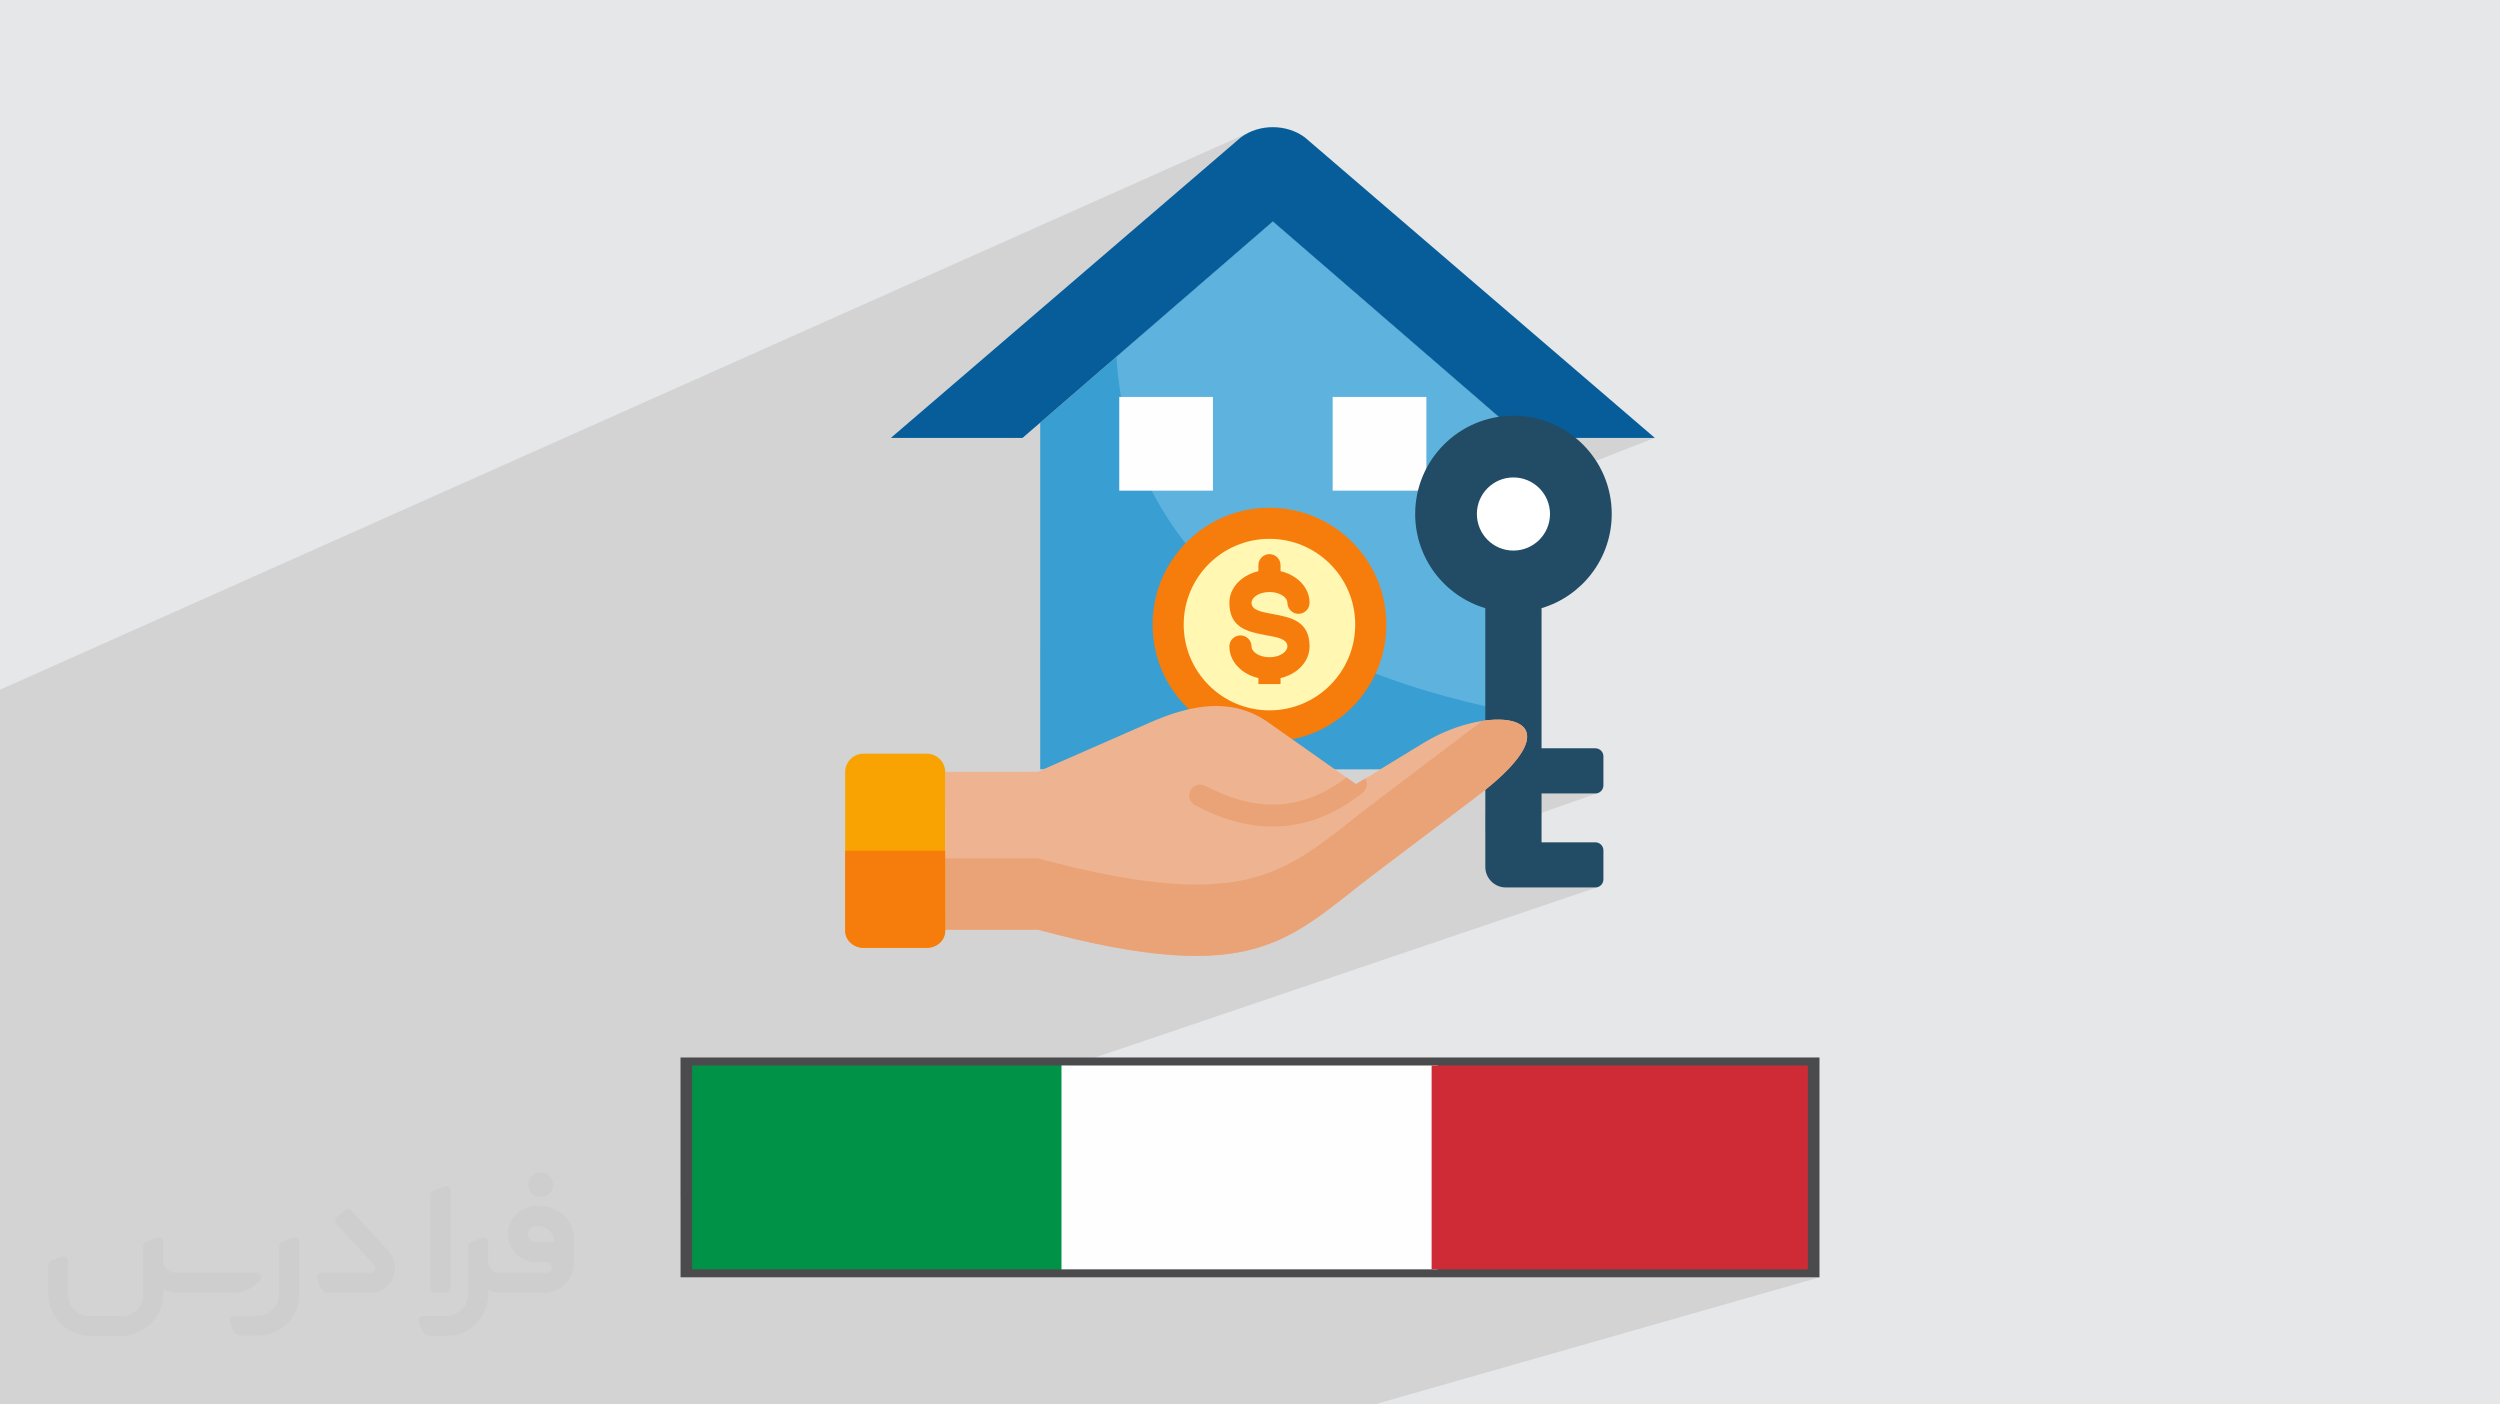
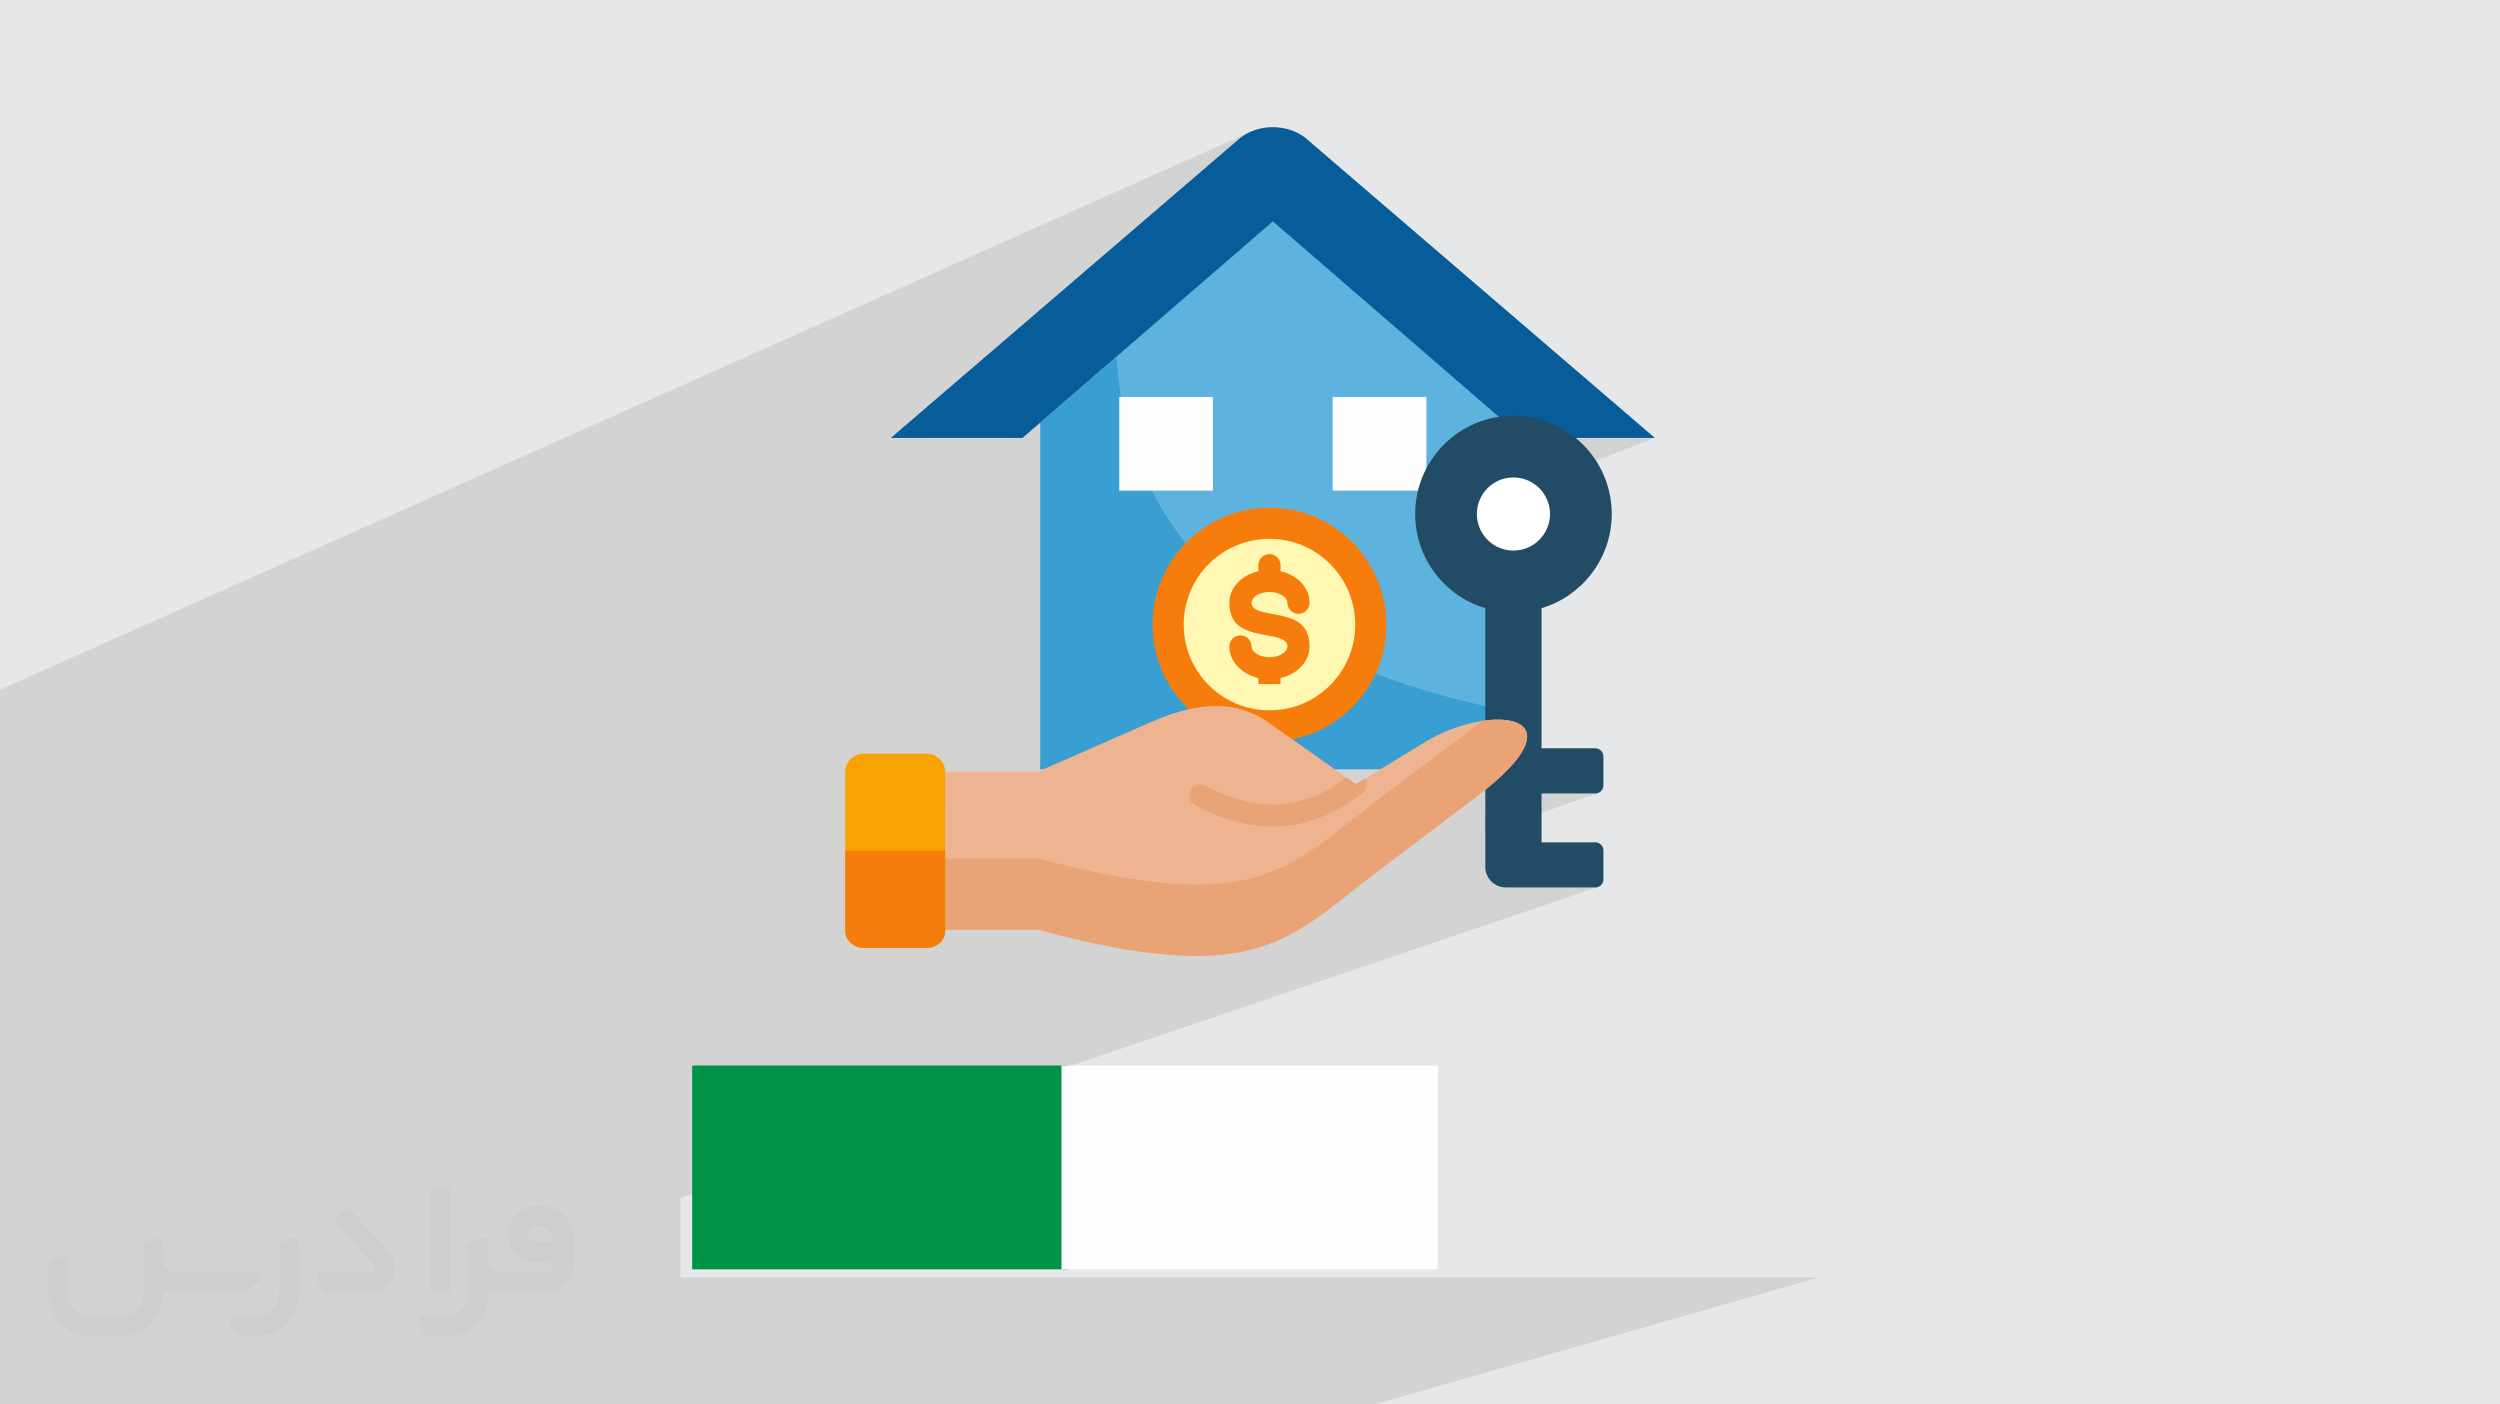
<svg xmlns="http://www.w3.org/2000/svg" xml:space="preserve" width="94.192mm" height="52.917mm" version="1.0" style="shape-rendering:geometricPrecision; text-rendering:geometricPrecision; image-rendering:optimizeQuality; fill-rule:evenodd; clip-rule:evenodd" viewBox="0 0 9404.92 5283.66">
  <defs>
    <style type="text/css">
   
    .fil13 {fill:#FEFEFE}
    .fil11 {fill:#FFF7B2}
    .fil4 {fill:#009246}
    .fil14 {fill:#224C66}
    .fil7 {fill:#399ED1}
    .fil3 {fill:#4B4B4D}
    .fil8 {fill:#5DB3DE}
    .fil6 {fill:#CE2B37}
    .fil17 {fill:#EAA377}
    .fil16 {fill:#EEB491}
    .fil10 {fill:#F67C0B}
    .fil18 {fill:#F9A302}
    .fil5 {fill:#FEFEFE}
    .fil15 {fill:white}
    .fil9 {fill:#075D9A;fill-rule:nonzero}
    .fil12 {fill:#F67C0B;fill-rule:nonzero}
    .fil2 {fill:#373435;fill-rule:nonzero;fill-opacity:0.031}
    .fil1 {fill:#2B2A29;fill-opacity:0.102}
    .fil0 {fill:#E6E7E8}
   
  </style>
  </defs>
  <g id="Layer_x0020_1">
    <polygon class="fil0" points="-0,0 9404.92,0 9404.92,5283.66 -0,5283.66 " />
    <polygon class="fil1" points="2450.2,5283.66 1104.24,5283.66 269.74,5283.66 265.83,5283.66 -0,5283.66 -0,5280.06 -0,5201.95 -0,5194.77 -0,5088.03 -0,5086.63 -0,5028.73 -0,4955.96 -0,4893.84 -0,4893.67 -0,4826.22 -0,4824.5 -0,4822.19 -0,4793.61 -0,4786.3 -0,4786.23 -0,4784.29 -0,4774.78 -0,4746.02 -0,4742.7 -0,4742.69 -0,4741.94 -0,4741.93 -0,4723.18 -0,4667.96 -0,4662.04 -0,4459.56 -0,4458.82 -0,4398.17 -0,4377.03 -0,4375.94 -0,4372.23 -0,4262.41 -0,4261.55 -0,4134.36 -0,4092.26 -0,4070.92 -0,3976.51 -0,3264.41 -0,3238.77 -0,3079.93 -0,2598.6 -0,2594.68 4710.53,493.06 4695.8,499.66 4681.65,507.5 4668.2,516.57 3351.17,1647.43 3776.83,1647.43 3913.07,1590.02 3913.07,2438.97 5927.55,1647.43 6225.44,1647.43 3913.07,2547.6 3913.07,2894.34 3924.35,2894.34 3903.65,2903.41 3179.49,3176.78 3179.49,3200.51 3179.49,3268.59 5799.27,2287.89 5813.45,2283.35 5827.38,2278.27 3179.49,3269.42 3179.49,3496.71 3179.49,3503.36 3180.65,3514.76 3184.01,3525.48 3189.35,3535.35 3196.44,3544.15 3205.09,3551.71 3209.47,3554.41 5022.03,2894.34 5192.07,2894.34 5136.25,2928.36 5135.87,2928.5 5100.89,2949.9 3585.2,3497.74 3904.2,3497.74 3979.61,3517.31 4021.7,3527.46 5587.6,2971.26 5587.6,3059.69 5799.27,2985.1 6001.58,2985.1 6007.68,2984.48 6013.38,2982.69 5587.6,3131.76 5587.6,3261.47 5589.18,3276.97 5593.7,3291.43 5600.84,3304.53 5610.3,3315.97 5621.73,3325.43 5634.84,3332.56 5649.3,3337.09 5664.78,3338.67 5675.9,3338.67 5686.89,3338.67 5697.78,3338.67 5708.58,3338.67 5719.28,3338.67 5729.9,3338.67 5740.44,3338.67 5750.91,3338.67 5761.33,3338.67 5771.69,3338.67 5782.01,3338.67 5792.28,3338.67 5802.53,3338.67 5812.75,3338.67 5822.95,3338.67 5833.16,3338.67 5843.36,3338.67 5853.57,3338.67 5863.79,3338.67 5874.04,3338.67 5884.32,3338.67 5894.64,3338.67 5905,3338.67 5915.41,3338.67 5925.89,3338.67 5936.43,3338.67 5947.06,3338.67 5957.76,3338.67 5968.56,3338.67 5979.46,3338.67 5990.46,3338.67 6001.58,3338.67 6007.68,3338.05 6013.38,3336.28 2560.09,4507.12 2560.09,4805.28 3978.46,4805.28 4004.9,4805.28 5400,4805.28 5423.29,4805.28 6844.82,4805.28 5170.24,5283.66 3821.27,5283.66 3799.19,5283.66 2475.29,5283.66 " />
    <g id="_1849110843696">
      <path class="fil2" d="M1125.4 4672.59l0 197.03c0,20.41 -3.74,40.82 -11.66,59.56 -7.92,18.74 -19.16,36.25 -33.74,50.4 -14.58,14.58 -31.65,25.82 -50.4,33.74 -18.74,7.92 -39.15,11.66 -59.56,11.66l-60.82 0c-7.08,0 -14.16,-2.08 -19.99,-6.25 -5.83,-4.16 -10.41,-9.58 -12.92,-16.25l-11.24 -29.16c-0.83,-2.5 -1.25,-5.41 -1.25,-8.33 0,-2.92 1.25,-5.42 2.92,-7.92 1.67,-2.5 3.74,-4.16 6.25,-5.41 2.5,-1.25 5.41,-2.09 7.91,-1.67l86.23 0c22.08,0 42.91,-8.75 58.73,-24.57 15.41,-15.42 24.15,-36.65 24.15,-58.73l0 -179.12c0,-3.33 1.26,-6.66 3.33,-9.58 2.09,-2.92 5,-5 7.92,-6.25l40.82 -15.83c2.5,-0.84 5.41,-1.25 8.33,-0.84 2.92,0.42 5.42,1.26 7.5,2.92 2.09,1.67 4.17,3.75 5.42,6.25 1.25,2.92 2.08,5.83 2.08,8.33z" />
      <path class="fil2" d="M2033.88 4536.8l-15 0c-59.57,0 -109.13,48.73 -108.31,107.88 0.42,27.5 12.08,54.16 31.66,73.32 19.57,19.57 46.23,30.4 74.14,30.4l39.57 0c5.42,0 10.41,2.08 14.17,5.83 3.74,3.74 5.83,8.75 5.83,14.16 0,5.42 -2.09,10.41 -5.83,14.17 -3.75,3.74 -8.75,5.83 -14.17,5.83l-179.11 0c-10.83,0 -20.83,-4.58 -28.33,-12.08 -7.5,-7.5 -11.66,-17.91 -12.08,-28.33l0 -74.98c0,-2.92 -0.83,-5.41 -2.08,-7.92 -1.25,-2.5 -3.33,-4.57 -5.42,-6.24 -2.08,-1.67 -4.99,-2.51 -7.5,-2.92 -2.92,-0.42 -5.41,0 -8.33,0.83l-41.24 15.83c-2.92,1.25 -5.83,3.33 -7.92,6.25 -2.08,2.92 -2.92,6.25 -2.92,9.58l0 179.12c0,22.08 -8.75,43.32 -24.15,58.73 -15.42,15.42 -36.65,24.57 -58.73,24.57l-86.64 0.01c-2.92,0 -5.42,0.83 -7.92,2.08 -2.5,1.25 -4.58,3.33 -6.25,5.42 -1.66,2.5 -2.5,4.99 -2.92,7.5 -0.41,2.92 0,5.41 1.26,8.33l11.24 29.16c2.5,6.67 7.08,12.5 12.91,16.66 5.83,4.16 12.91,6.25 20,5.83l60.81 0c41.24,0 80.81,-16.25 109.97,-45.82 29.16,-29.16 45.81,-68.74 45.81,-109.97l0 -18.32c15.84,7.91 33.33,12.08 50.82,12.08l157.03 0c30.41,0 59.99,-12.08 81.65,-33.74 21.66,-21.67 33.74,-50.82 33.74,-81.65l0 -85.81c0,-33.32 -13.33,-65.39 -36.65,-89.14 -23.74,-23.74 -55.82,-36.65 -89.14,-36.65zm50.39 136.2l-66.64 0c-7.92,0 -15.42,-2.5 -21.25,-7.91 -5.83,-5.42 -9.59,-12.5 -10.41,-20.42 0,-4.16 0.42,-8.75 2.08,-12.91 1.67,-4.16 3.75,-7.91 6.67,-10.82 5.83,-5.42 13.75,-8.76 21.66,-8.76l7.09 0c16.25,0 31.65,6.25 42.9,17.91 11.66,11.25 17.91,26.66 17.91,42.91z" />
      <path class="fil2" d="M1694.39 4478.9l0 367.39c0,2.08 -0.42,4.57 -1.25,6.66 -0.84,2.09 -2.09,4.16 -3.75,5.83 -1.67,1.67 -3.33,2.92 -5.41,3.74 -2.09,0.84 -4.16,1.26 -6.67,1.26l-40.82 0c-2.08,0 -4.58,-0.42 -6.66,-1.26 -2.09,-0.83 -4.16,-2.08 -5.42,-3.74 -1.66,-1.67 -2.92,-3.74 -3.74,-5.83 -0.83,-2.09 -1.25,-4.58 -1.25,-6.66l0 -351.57c0,-3.32 0.83,-6.66 2.92,-9.58 2.08,-2.92 4.58,-5 7.91,-6.25l40.83 -15.83c2.5,-0.84 5.41,-1.25 8.33,-1.25 2.92,0.41 5.41,1.25 7.5,2.92 2.5,1.66 4.16,3.74 5.41,6.24 1.25,2.09 2.09,5 2.09,7.92z" />
      <path class="fil2" d="M1391.56 4863.79l-153.7 0c-7.08,0 -14.17,-2.09 -20,-6.25 -5.83,-4.16 -10.41,-9.99 -13.33,-16.66l-11.24 -28.74c-0.83,-2.51 -1.25,-5.42 -0.83,-8.34 0.41,-2.92 1.25,-5.41 2.92,-7.91 1.66,-2.51 3.74,-4.16 6.24,-5.42 2.51,-1.25 5.42,-2.08 7.92,-2.08l184.11 0c3.33,0 6.66,-1.25 9.58,-2.92 2.93,-2.09 5,-4.58 6.67,-7.92 1.25,-3.33 1.67,-6.66 1.25,-9.99 -0.42,-3.33 -2.08,-6.67 -4.16,-9.17l-141.63 -154.12c-2.92,-3.33 -4.58,-7.92 -4.58,-12.5 0,-4.58 2.09,-8.75 5.83,-12.08l29.58 -27.49c3.33,-2.92 7.92,-4.58 12.5,-4.58 4.58,0.42 8.75,2.09 12.08,5.83l140.37 152.87c55.41,59.57 12.5,157.46 -69.56,157.46z" />
      <path class="fil2" d="M977.53 4817.97l-20 17.07c-20.83,17.91 -47.49,27.91 -74.98,27.91l-211.19 0c-19.57,0 -39.15,-4.16 -57.06,-12.49l0 16.25c0,20.82 -4.16,41.65 -12.08,60.81 -7.91,19.16 -19.57,36.65 -34.57,51.65 -14.58,14.58 -32.07,26.24 -51.65,34.58 -19.16,7.91 -39.99,12.07 -60.82,12.07l-114.55 0.01c-20.83,0 -41.66,-4.17 -60.82,-12.08 -19.16,-7.92 -36.65,-19.58 -51.65,-34.58 -14.58,-14.58 -26.24,-32.07 -34.57,-51.65 -7.92,-19.16 -12.08,-39.98 -12.08,-60.81l0 -107.89c0,-3.33 1.25,-6.66 2.92,-9.58 2.09,-2.92 4.58,-5 7.92,-6.25l40.82 -15.83c2.5,-0.84 5.41,-1.26 8.33,-0.84 2.92,0.42 5.42,1.25 7.5,2.92 2.09,1.67 4.16,3.75 5.42,6.25 1.25,2.5 2.08,5 2.08,7.92l0 128.71c0,20.83 8.34,40.82 22.92,55.41 14.58,14.58 34.57,22.91 55.4,22.91l125.79 0c20.83,0 40.41,-8.34 54.99,-22.92 14.58,-14.58 22.92,-34.57 22.92,-55.4l0 -184.11c0,-3.33 1.25,-6.67 2.92,-9.59 2.08,-2.92 4.57,-4.99 7.91,-6.24l40.82 -15.84c2.51,-0.83 5.42,-1.25 8.34,-0.83 2.92,0.42 5.41,1.25 7.91,2.92 2.51,1.67 4.17,3.74 5.42,6.25 1.25,2.5 2.08,5.41 2.08,7.91l0 70.4c0,11.66 4.58,23.32 12.92,31.65 8.33,8.34 19.57,13.33 31.65,13.33l307.4 0c3.33,0 7.09,0.84 9.59,2.92 2.92,2.09 5,5 6.25,7.92 1.25,3.33 1.25,6.66 0.41,10.41 0,3.74 -2.08,6.66 -4.57,8.75z" />
-       <path class="fil2" d="M2033.88 4503.89c25.82,0 47.07,-21.25 47.07,-47.07 0,-25.83 -21.25,-47.07 -47.07,-47.07 -25.83,0 -47.08,21.24 -47.08,47.07 0,25.82 21.25,47.07 47.08,47.07z" />
    </g>
    <g id="_1849110847584">
      <g>
-         <polygon class="fil3" points="2560.1,4805.28 3978.47,4805.28 4004.91,4805.28 5400.01,4805.28 5423.3,4805.28 6844.83,4805.28 6844.83,3978.2 5423.3,3978.2 5400.01,3978.2 4004.91,3978.2 3978.47,3978.2 2560.1,3978.2 " />
        <rect class="fil4" x="2603.88" y="4008.35" width="1415.29" height="766.76" />
        <rect class="fil5" x="3993.27" y="4008.35" width="1415.29" height="766.76" />
-         <rect class="fil6" x="5385.73" y="4008.35" width="1415.29" height="766.76" />
      </g>
      <polygon class="fil7" points="5663.76,1589.85 5663.76,2894.34 3913.08,2894.34 3913.08,1589.85 4788.42,832.99 " />
      <path class="fil8" d="M5663.76 1589.85l0 1083.12c-805.01,-162.6 -1415.2,-560.51 -1463.9,-1331.15l588.57 -508.9 875.33 756.93z" />
      <path class="fil9" d="M3351.18 1647.43l1317.04 -1130.86c69.69,-51.69 173.42,-50.3 240.97,0.62l1316.27 1130.24 -495.31 0 -941.71 -814.44 -941.71 814.44 -495.53 0z" />
      <path class="fil10" d="M4775.67 1910.02c242.77,0 439.74,196.76 439.74,439.74 0,242.77 -196.97,439.75 -439.74,439.75 -242.91,0 -439.74,-196.98 -439.74,-439.75 0,-242.98 196.76,-439.74 439.74,-439.74z" />
      <path class="fil11" d="M4775.67 2027.04c178.13,0 322.66,144.52 322.66,322.65 0,178.13 -144.53,322.66 -322.66,322.66 -178.13,0 -322.66,-144.53 -322.66,-322.66 0,-178.13 144.53,-322.65 322.66,-322.65z" />
      <path class="fil12" d="M4624.84 2431.87c0,-23.01 18.63,-41.44 41.64,-41.44 23.01,0 41.64,18.43 41.64,41.44 0,9.01 5.68,17.87 15.11,24.94 12.96,9.84 31.45,15.73 52.45,15.73 20.99,0 39.49,-5.89 52.45,-15.73 9.21,-7.07 15.1,-15.94 15.1,-24.94 0,-26.33 -33.6,-33.81 -69.15,-40.26 -4.15,-0.2 -8.04,-0.97 -11.77,-2.15 -69.7,-12.74 -137.46,-27.71 -137.46,-121.94 0,-36.31 18.63,-68.53 48.71,-91.11 16.9,-12.75 37.69,-22.38 60.49,-27.72l0 -22.38c0,-23 18.63,-41.64 41.64,-41.64 23,0 41.64,18.64 41.64,41.64l0 22.38c22.8,5.34 43.37,14.9 60.49,27.72 30.06,22.59 48.71,54.81 48.71,91.11 0,23 -18.64,41.64 -41.65,41.64 -23,0 -41.64,-18.64 -41.64,-41.64 0,-8.88 -5.89,-17.87 -15.1,-24.94 -12.96,-9.64 -31.46,-15.53 -52.45,-15.53 -21,0 -39.49,5.89 -52.45,15.53 -9.43,7.07 -15.11,16.07 -15.11,24.94 0,27.09 35.13,34.16 71.3,40.88 2.56,0.2 4.91,0.55 7.48,1.38 70.32,12.75 139.61,27.09 139.61,122.16 0,36.31 -18.63,68.52 -48.71,91.31 -17.11,12.75 -37.69,22.38 -60.49,27.72l0 22.38 -83.27 0 0 -22.38c-22.8,-5.33 -43.58,-14.9 -60.49,-27.72 -30.06,-22.86 -48.71,-55.08 -48.71,-91.38l0 0z" />
      <polygon class="fil13" points="4210.59,1493.27 4563.1,1493.27 4563.1,1845.79 4210.59,1845.79 " />
      <polygon class="fil13" points="5013.45,1493.27 5365.98,1493.27 5365.98,1845.79 5013.45,1845.79 " />
      <path class="fil14" d="M5799.28 2287.9l0 527.11 202.31 0c16.69,0 30.41,13.58 30.41,30.28l0 109.39c0,16.69 -13.72,30.41 -30.41,30.41l-202.31 0 0 183.61 202.31 -0.01c16.69,0 30.41,13.58 30.41,30.28l0 109.39c0,16.69 -13.72,30.28 -30.41,30.28 -119.24,0 -217.63,0 -336.8,0 -42.4,0 -77.18,-34.79 -77.18,-77.19l0 -973.59c-152.63,-45.38 -263.76,-186.79 -263.76,-354.31 0,-204.05 165.59,-369.64 369.63,-369.64 204.25,0 369.84,165.59 369.84,369.64 -0.07,167.53 -111.47,308.93 -264.04,354.31l0 0.01z" />
      <path class="fil15" d="M5693.41 2071.24c76,0 137.67,-61.67 137.67,-137.67 0,-75.8 -61.67,-137.46 -137.67,-137.46 -76,0 -137.46,61.67 -137.46,137.46 0,76 61.46,137.67 137.46,137.67z" />
      <path class="fil16" d="M4770.34 2716.98l330.56 232.93 256.49 -156.3c251.22,-153.19 616.28,-113.49 195.58,204.67l-379.06 286.56c-327.23,247.49 -443.49,434.2 -1269.71,212.92l-348.36 0 0 -594.33 347.81 0 424.99 -186.37c151.59,-66.45 306.38,-95.27 441.69,-0.07l0 0z" />
      <path class="fil17" d="M5065.35 2924.96l35.55 24.94 35.33 -21.62c10.81,17.67 6.86,41.02 -9.63,54.19 -96.02,76 -196.98,118.05 -303.26,125.68 -105.45,7.69 -214.65,-18.43 -327.78,-78.99 -20.23,-10.6 -27.92,-35.76 -17.11,-55.98 10.81,-20.23 35.97,-27.72 56.19,-17.11 98.8,52.86 193.03,75.8 282.82,69.36 85.63,-6.17 168.36,-39.77 247.89,-100.47l0 0z" />
      <path class="fil17" d="M5575.56 2712.26c175.98,-27.72 280.26,56.95 -22.59,285.94l-379.06 286.56c-327.23,247.49 -443.49,434.21 -1269.71,212.92l-348.36 0 0 -268.68 348.43 -0.01c826.22,221.5 942.48,34.79 1269.71,-212.7l379.06 -286.77c7.76,-5.82 15.25,-11.5 22.52,-17.25z" />
      <path class="fil18" d="M3248.64 2835.25l237.85 0c38.11,0 69.36,31.03 69.36,69.14l0 592.31c0,38.11 -31.24,69.15 -69.36,69.15l-237.85 0.01c-37.9,0 -69.15,-31.04 -69.15,-69.15l0 -592.31c0,-38.11 31.25,-69.15 69.15,-69.15l0 0z" />
      <path class="fil10" d="M3555.85 3200.51l0 302.84c0,34.36 -31.24,62.43 -69.36,62.43l-237.85 0c-37.9,0 -69.15,-28.07 -69.15,-62.43l0 -302.84 376.35 0z" />
    </g>
  </g>
</svg>